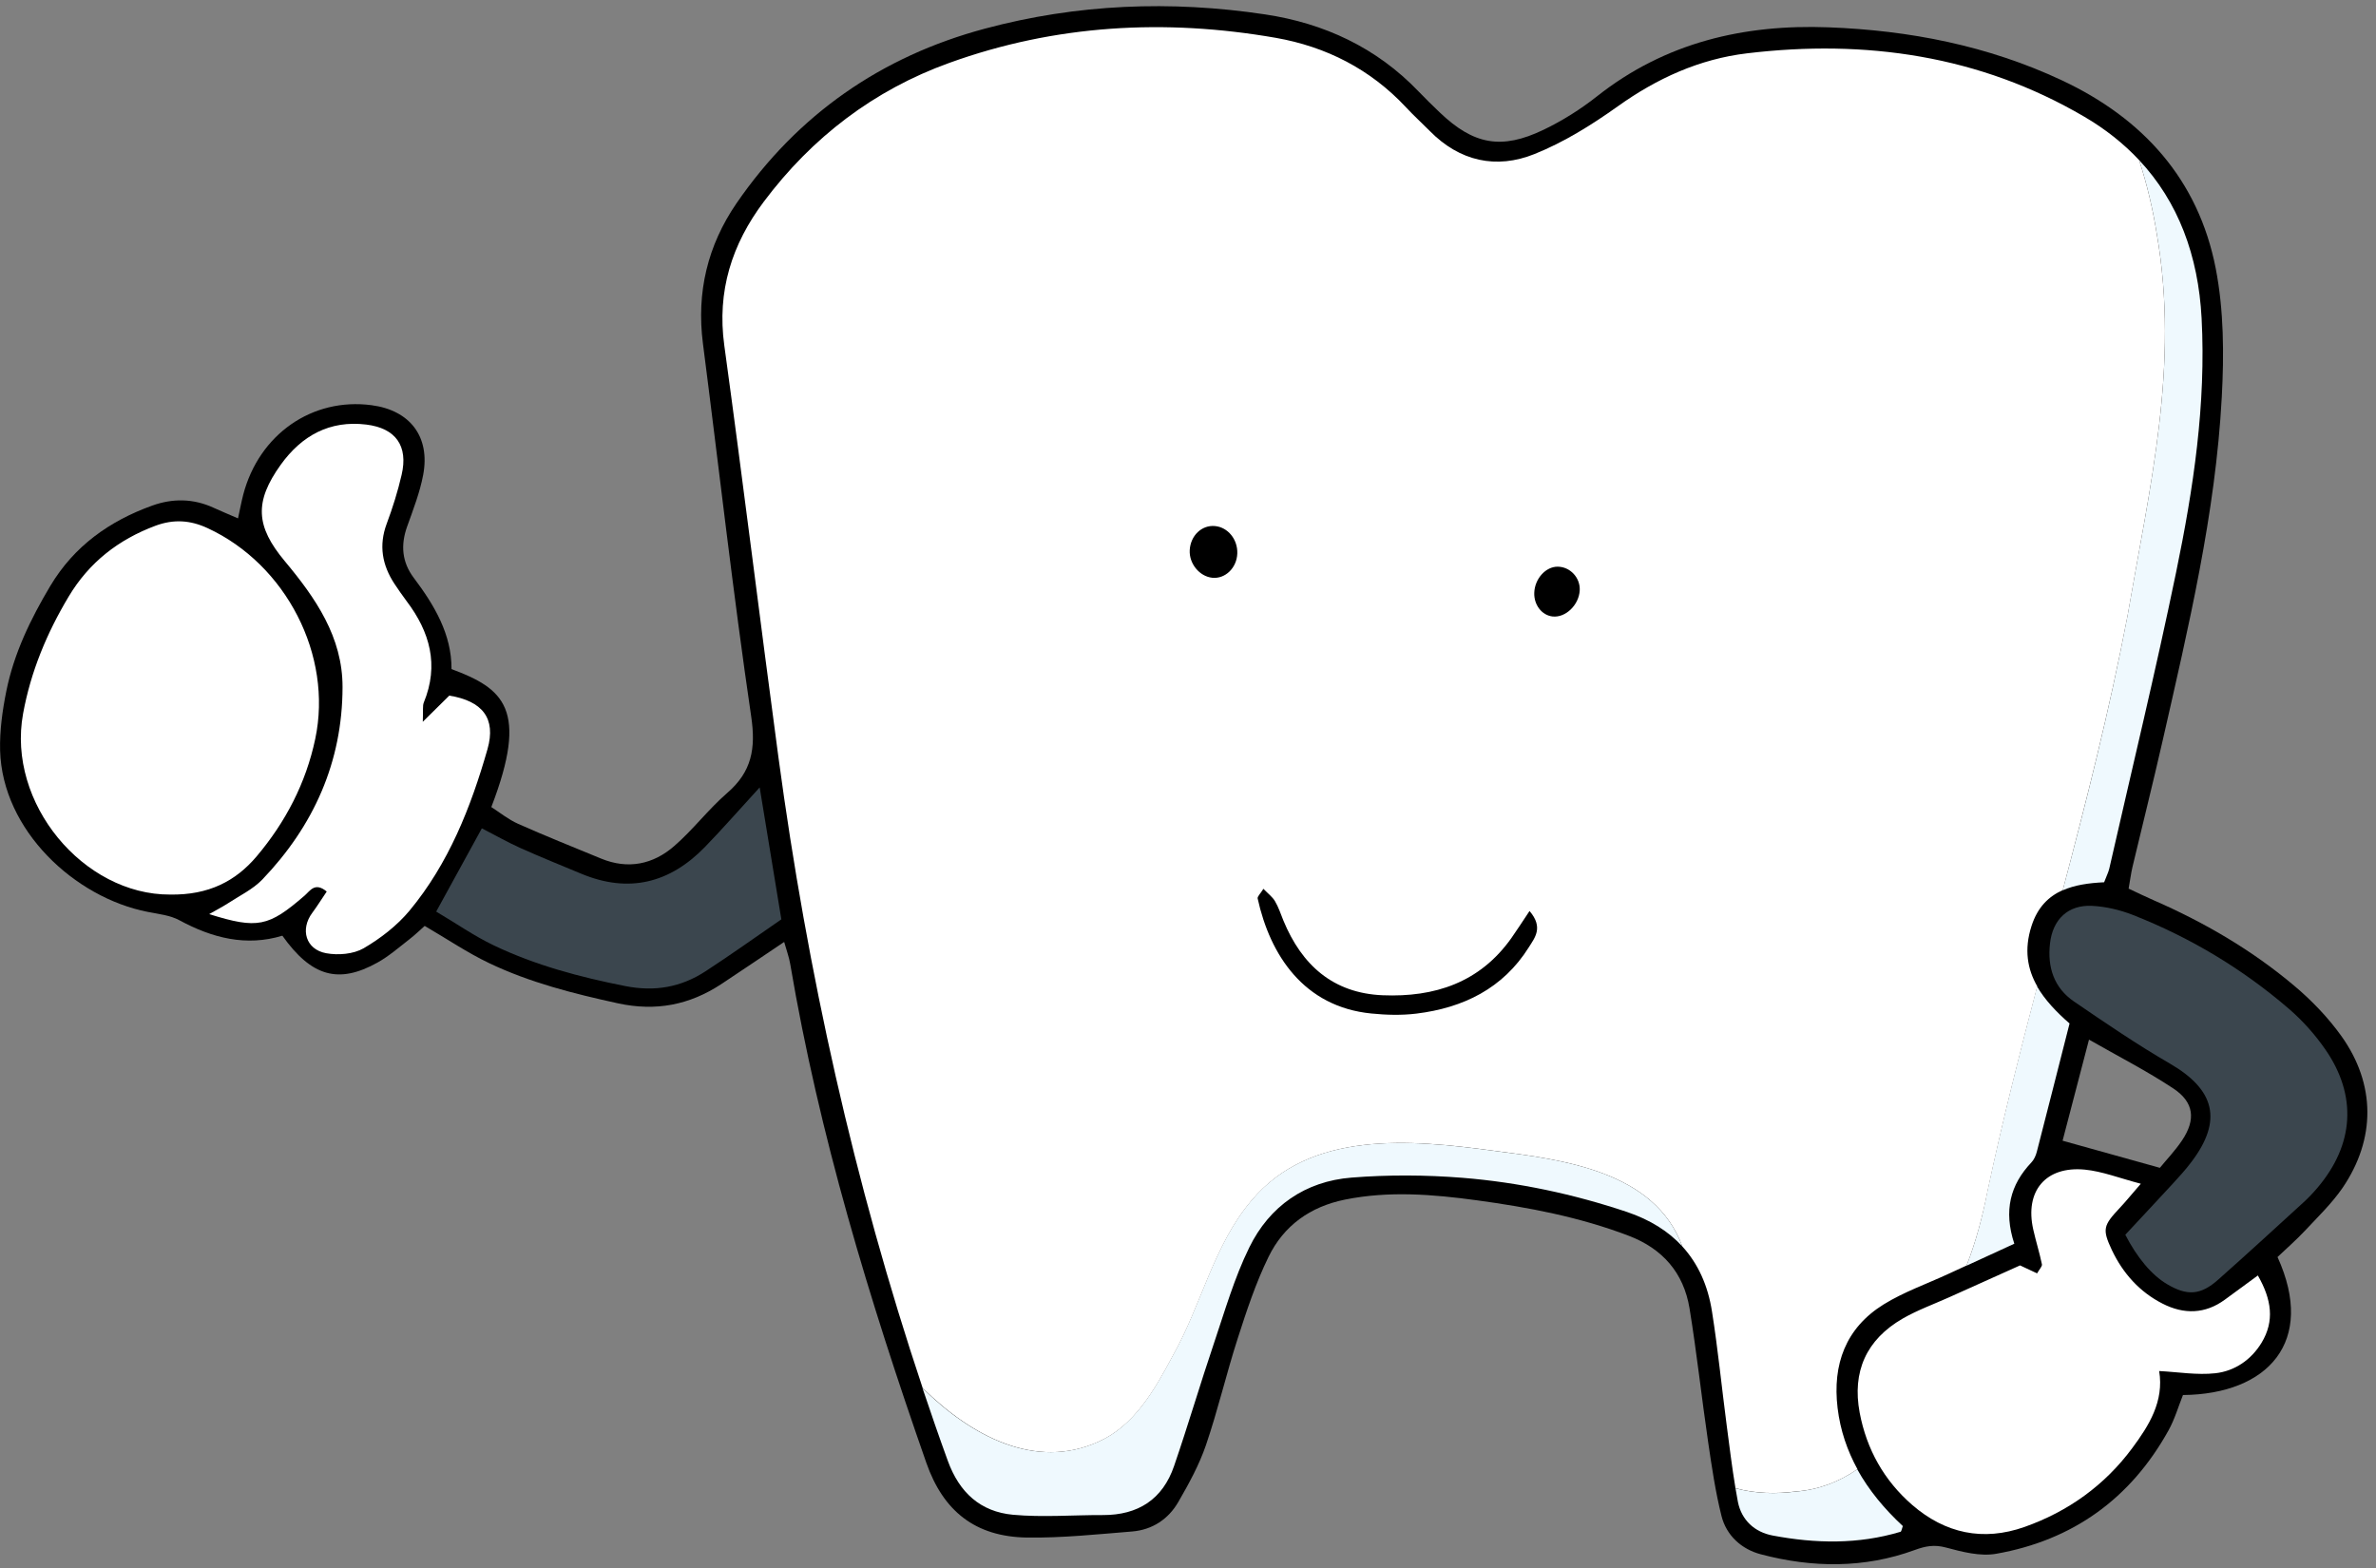
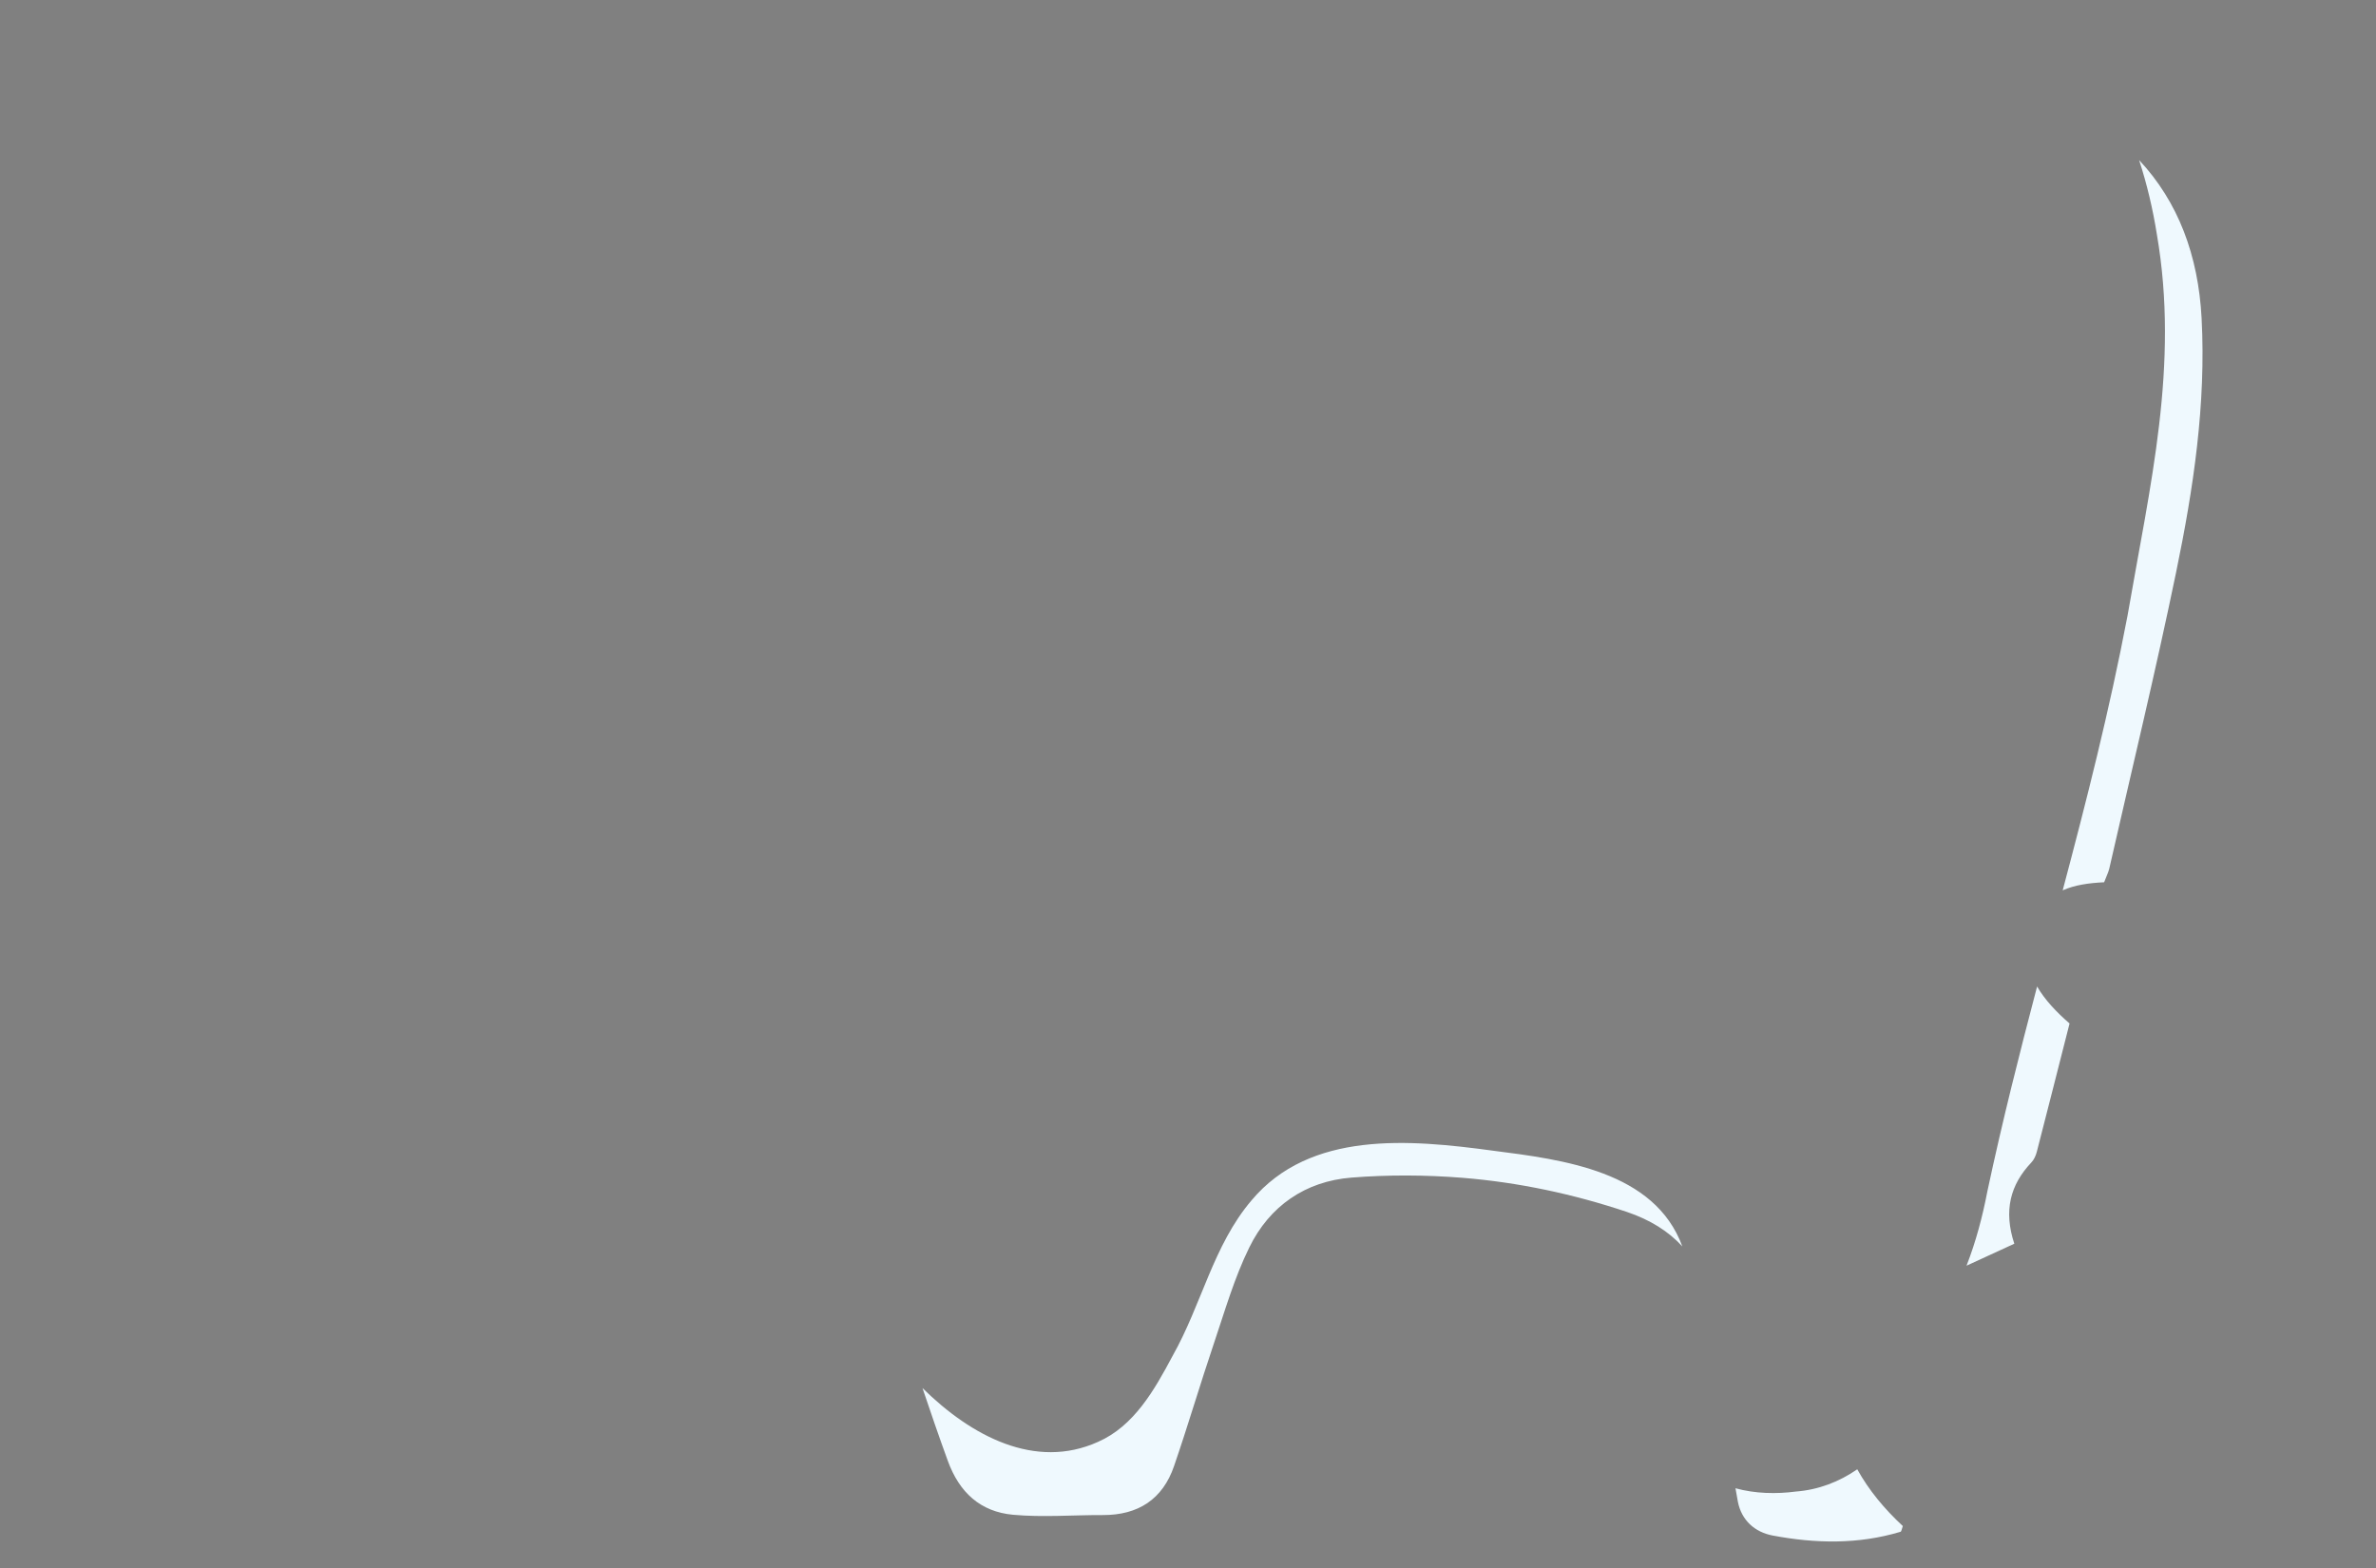
<svg xmlns="http://www.w3.org/2000/svg" height="155.6" preserveAspectRatio="xMidYMid meet" version="1.0" viewBox="-0.0 -0.6 235.7 155.6" width="235.7" zoomAndPan="magnify">
  <rect x="-0.0" y="-0.6" width="235.7" height="155.6" fill="#808080" stroke="none" />
  <g id="change1_1">
-     <path d="M232.26,102.18c-1.32-1.84-2.94-3.53-4.68-4.99c-4.21-3.55-8.94-6.3-13.99-8.5c-0.8-0.35-1.58-0.73-2.43-1.13 c0.15-0.83,0.23-1.51,0.39-2.18c0.99-4.16,2.03-8.31,2.98-12.48c2.56-11.26,5.25-22.51,5.87-34.09c0.23-4.25,0.21-8.63-0.6-12.78 c-1.72-8.81-7.21-14.89-15.28-18.67c-7.32-3.43-15.11-4.95-23.13-5.25c-8.39-0.32-16.2,1.5-22.96,6.84 c-1.63,1.29-3.43,2.42-5.3,3.32c-4.19,2.02-6.96,1.48-10.3-1.71c-0.72-0.69-1.43-1.38-2.12-2.1c-4.16-4.34-9.35-6.75-15.2-7.63 c-9.36-1.41-18.7-1.04-27.84,1.42C87.42,5,79.12,10.76,73.06,19.57c-2.87,4.19-3.98,8.83-3.33,13.9 c1.59,12.34,2.98,24.71,4.79,37.02c0.47,3.19,0.05,5.48-2.38,7.58c-1.87,1.62-3.39,3.65-5.26,5.27c-2.09,1.82-4.58,2.34-7.25,1.24 c-2.76-1.14-5.52-2.24-8.24-3.45c-0.96-0.43-1.81-1.12-2.65-1.66c3.74-9.73,1.23-11.76-3.95-13.69c0.02-3.44-1.69-6.33-3.75-9.06 c-1.17-1.56-1.31-3.25-0.65-5.09c0.6-1.68,1.26-3.37,1.59-5.12c0.71-3.79-1.31-6.41-5.12-6.91c-5.89-0.78-11.16,2.89-12.73,8.87 c-0.19,0.74-0.33,1.49-0.52,2.36c-0.96-0.42-1.69-0.72-2.41-1.05c-2.01-0.93-4.07-0.95-6.1-0.22c-4.25,1.53-7.75,4.02-10.11,7.97 c-1.95,3.27-3.6,6.67-4.36,10.42c-0.39,1.93-0.67,3.94-0.62,5.91c0.22,7.9,7.38,14.59,14.65,16.01c1.06,0.21,2.22,0.33,3.14,0.83 c3.27,1.77,6.63,2.62,10.21,1.53c2.89,4.06,5.57,4.82,9.43,2.67c1.12-0.62,2.11-1.49,3.13-2.28c0.61-0.47,1.16-1.01,1.56-1.36 c2.26,1.32,4.25,2.67,6.39,3.69c4.06,1.94,8.39,3.03,12.78,3.99c3.77,0.82,7.1,0.16,10.24-1.9c1.99-1.31,3.95-2.65,6.25-4.19 c0.24,0.86,0.49,1.52,0.6,2.19c2.87,16.94,7.84,33.3,13.5,49.48c1.68,4.8,4.85,7.34,9.98,7.42c3.47,0.05,6.95-0.32,10.42-0.6 c2.01-0.16,3.62-1.22,4.61-2.95c1.04-1.8,2.06-3.66,2.73-5.62c1.19-3.48,2.02-7.08,3.15-10.58c0.88-2.74,1.79-5.5,3.05-8.08 c1.51-3.11,4.13-5,7.6-5.7c4.37-0.88,8.72-0.52,13.07,0.07c5.13,0.7,10.2,1.66,15.07,3.52c3.36,1.28,5.45,3.68,6.03,7.19 c0.72,4.41,1.2,8.86,1.85,13.29c0.36,2.45,0.72,4.91,1.32,7.31c0.49,1.96,2,3.31,3.9,3.81c5.1,1.35,10.25,1.41,15.26-0.42 c1.09-0.4,1.95-0.56,3.11-0.25c1.61,0.43,3.39,0.9,4.98,0.62c7.6-1.34,13.33-5.46,17.09-12.23c0.62-1.11,0.98-2.37,1.44-3.52 c8.4-0.08,13.22-5.27,9.38-13.69c0.88-0.84,1.85-1.68,2.72-2.61c1.29-1.38,2.67-2.71,3.73-4.25 C235.69,112.39,235.68,106.97,232.26,102.18z M42.37,70.57c0.96-0.95,1.58-1.56,2.2-2.17c0,0,0,0,0,0 C43.95,69.02,43.33,69.63,42.37,70.57z M216.46,112.54c-0.71,1.06-1.61,1.99-2.2,2.72c-3.44-0.96-6.35-1.77-9.65-2.69 c0.8-3.06,1.69-6.45,2.62-10.03c2.92,1.67,5.74,3.11,8.37,4.85C217.66,108.76,217.84,110.48,216.46,112.54z" />
-   </g>
+     </g>
  <g id="change2_1">
    <path d="M166.89,123.06c-1.38-1.51-3.21-2.65-5.49-3.42c-5.31-1.78-10.76-2.94-16.32-3.39 c-3.65-0.29-7.36-0.31-11.01-0.02c-4.58,0.36-8.13,2.82-10.14,6.93c-1.48,3.01-2.42,6.29-3.5,9.49c-1.37,4.05-2.57,8.15-3.96,12.19 c-1.13,3.31-3.57,4.88-7.06,4.87c-2.97-0.01-5.97,0.24-8.92-0.03c-3.22-0.3-5.32-2.19-6.47-5.36c-0.87-2.39-1.7-4.8-2.51-7.21 c4.86,4.79,11.19,8.14,17.41,5.34c3.58-1.57,5.6-5.15,7.39-8.51c2.91-5.15,4.03-10.97,7.84-15.45c5.82-6.94,15.68-6.05,23.96-4.93 C155.03,114.45,164.14,115.57,166.89,123.06z M172.16,147.05c0.08,0.45,0.16,0.9,0.24,1.35c0.36,1.81,1.65,3,3.45,3.34 c4.24,0.8,8.49,0.89,12.68-0.37c0.1-0.03,0.13-0.31,0.23-0.57c-1.82-1.69-3.37-3.55-4.52-5.63c-1.79,1.24-3.85,2.04-6.12,2.21 C176.25,147.63,174.09,147.59,172.16,147.05z M195.08,124.97c1.55-0.71,3.12-1.43,4.74-2.18c-1.08-3.29-0.4-5.85,1.69-8.06 c0.26-0.27,0.44-0.67,0.54-1.05c1.09-4.22,2.16-8.46,3.25-12.74c-1.31-1.14-2.45-2.34-3.22-3.67c-1.73,6.59-3.43,13.29-4.93,20.31 C196.66,120.14,196,122.61,195.08,124.97z M218.4,30.97c-0.33-6.22-2.32-11.55-6.2-15.69c0.79,2.42,1.37,4.9,1.76,7.36 c2.24,12.99-0.67,24.86-2.91,37.85c-1.81,9.49-4.08,18.38-6.43,27.24c1.19-0.53,2.6-0.73,4.11-0.8c0.23-0.61,0.42-0.97,0.51-1.35 c2.23-9.8,4.6-19.57,6.63-29.4C217.59,47.87,218.85,39.5,218.4,30.97z" fill="#EFF9FE" />
  </g>
  <g id="change3_1">
-     <path d="M213.96,22.64c-0.39-2.46-0.97-4.94-1.76-7.36c-1.53-1.63-3.34-3.08-5.47-4.32 c-10.33-6.05-21.66-7.68-33.42-6.27c-4.71,0.56-8.94,2.48-12.84,5.27c-2.57,1.83-5.32,3.55-8.24,4.72c-3.8,1.53-7.44,0.73-10.41-2.3 c-0.77-0.78-1.59-1.52-2.33-2.32c-3.53-3.79-7.93-6.03-12.95-6.91c-10.98-1.91-21.85-1.31-32.37,2.49 c-7.47,2.69-13.62,7.39-18.4,13.77c-3.17,4.22-4.66,8.88-3.92,14.26c1.87,13.61,3.54,27.24,5.37,40.85 c2.87,21.32,7.5,42.22,14.31,62.59c4.86,4.79,11.19,8.14,17.41,5.34c3.58-1.57,5.6-5.15,7.39-8.51c2.91-5.15,4.03-10.97,7.84-15.45 c5.82-6.94,15.68-6.05,23.96-4.93c6.9,0.89,16.01,2.01,18.76,9.5c1.54,1.69,2.53,3.83,2.94,6.45c0.59,3.73,0.96,7.49,1.45,11.23 c0.28,2.1,0.53,4.21,0.88,6.3c1.93,0.55,4.09,0.58,5.98,0.33c2.27-0.16,4.33-0.97,6.12-2.21c-1-1.83-1.7-3.83-1.97-6.07 c-0.52-4.33,0.8-7.94,4.57-10.28c2.01-1.24,4.29-2.04,6.45-3.04c0.59-0.27,1.18-0.55,1.78-0.82c0.92-2.36,1.58-4.83,2.08-7.38 c1.5-7.03,3.2-13.72,4.93-20.31c-0.98-1.71-1.33-3.65-0.57-6c0.6-1.86,1.7-2.93,3.1-3.55c2.34-8.86,4.61-17.74,6.43-27.24 C213.29,47.5,216.2,35.63,213.96,22.64z M120.26,56.72c-1.27-0.13-2.31-1.4-2.24-2.74c0.08-1.44,1.19-2.51,2.5-2.39 c1.28,0.11,2.27,1.32,2.22,2.72C122.69,55.74,121.55,56.85,120.26,56.72z M151.66,93.38c-2.57,4.09-6.5,6.01-11.15,6.58 c-1.47,0.18-2.99,0.14-4.47-0.01c-6.7-0.66-10.05-5.8-11.28-11.41c-0.04-0.2,0.27-0.47,0.57-0.96c0.45,0.47,0.9,0.8,1.15,1.23 c0.35,0.59,0.57,1.27,0.83,1.91c1.82,4.42,4.93,7.22,9.86,7.42c5.14,0.21,9.62-1.25,12.75-5.66c0.56-0.79,1.08-1.61,1.81-2.7 C153.15,91.43,152.22,92.47,151.66,93.38z M154.01,60.56c-1.06-0.12-1.85-1.15-1.81-2.34c0.04-1.4,1.14-2.62,2.34-2.6 c1.23,0.02,2.23,1.1,2.17,2.34C156.64,59.42,155.3,60.71,154.01,60.56z M16.88,88.15C8.29,88.19,0.66,79.09,2.29,70.2 c0.76-4.17,2.36-8,4.52-11.61c2.02-3.38,4.92-5.65,8.61-7.03c1.81-0.67,3.46-0.56,5.18,0.24c7.76,3.59,12.44,12.61,10.67,20.92 c-0.92,4.36-2.94,8.24-5.81,11.64C23.38,86.82,20.7,88.21,16.88,88.15z M219.76,135.64c1.92-0.21,3.56-1.33,4.59-3.03 c1.3-2.15,1-4.28-0.37-6.67c-1.22,0.89-2.24,1.64-3.26,2.39c-1.97,1.45-4.08,1.48-6.18,0.41c-2.29-1.16-3.95-3.02-5.04-5.32 c-0.98-2.08-0.85-2.44,0.78-4.18c0.59-0.62,1.12-1.29,2.09-2.4c-2.16-0.57-3.83-1.23-5.54-1.4c-3.9-0.38-5.99,2.13-5.13,5.94 c0.26,1.16,0.62,2.29,0.86,3.45c0.04,0.21-0.25,0.49-0.48,0.9c-0.71-0.33-1.36-0.64-1.69-0.79c-2.54,1.14-4.8,2.16-7.05,3.17 c-1.54,0.69-3.14,1.27-4.6,2.11c-3.61,2.09-5.02,5.27-4.26,9.33c0.69,3.65,2.43,6.74,5.22,9.16c3.26,2.82,7.02,3.63,11.13,2.18 c4.33-1.53,7.95-4.13,10.68-7.81c1.66-2.23,3.18-4.65,2.68-7.66C216.09,135.52,217.96,135.84,219.76,135.64z M42.04,69.1 c1.53-3.72,0.61-7.01-1.71-10.07c-0.42-0.56-0.81-1.13-1.2-1.71c-1.22-1.86-1.57-3.81-0.77-5.96c0.59-1.58,1.1-3.2,1.48-4.85 c0.67-2.86-0.57-4.63-3.51-4.99c-3.62-0.44-6.39,1.09-8.47,3.97c-2.65,3.69-2.5,6.12,0.39,9.58c3.04,3.64,5.74,7.52,5.73,12.5 c-0.01,7.42-2.86,13.76-7.95,19.08c-0.94,0.98-2.26,1.61-3.42,2.37c-0.54,0.35-1.11,0.64-1.86,1.07c4.8,1.5,5.89,1.26,9.47-1.84 c0.55-0.48,1.02-1.37,2.19-0.4c-0.47,0.69-0.92,1.42-1.43,2.11c-1.22,1.63-0.66,3.64,1.38,4.01c1.19,0.22,2.7,0.09,3.71-0.49 c1.68-0.98,3.32-2.25,4.56-3.74c3.88-4.68,6.08-10.25,7.73-16.02c0.87-3.06-0.5-4.77-3.79-5.31c-0.71,0.7-1.42,1.4-2.63,2.6 C41.99,69.82,41.91,69.42,42.04,69.1z" fill="#FFF" />
-   </g>
+     </g>
  <g id="change4_1">
-     <path d="M210.83,121.9c1.67-1.8,3.17-3.39,4.64-4.99c0.67-0.73,1.35-1.47,1.94-2.26c3.09-4.1,2.32-7.14-2.17-9.74 c-3.26-1.89-6.38-4.02-9.5-6.15c-1.99-1.36-2.65-3.41-2.38-5.76c0.27-2.39,1.79-3.85,4.18-3.73c1.36,0.07,2.76,0.4,4.04,0.9 c5.69,2.24,10.89,5.35,15.52,9.35c1.34,1.16,2.56,2.53,3.57,3.99c3.18,4.59,2.86,9.43-0.76,13.71c-0.45,0.53-0.93,1.04-1.45,1.51 c-2.79,2.55-5.58,5.11-8.41,7.62c-1.74,1.55-3.08,1.64-5.08,0.45C213.45,125.9,212.02,124.2,210.83,121.9z M48.98,93.19 c4.14,1.98,8.55,3.15,13.05,4.04c2.94,0.58,5.54,0.11,7.96-1.47c2.49-1.62,4.91-3.35,7.52-5.15c-0.71-4.29-1.4-8.49-2.15-13.09 c-2.08,2.27-3.71,4.14-5.44,5.92c-3.48,3.58-7.55,4.6-12.24,2.65c-2.02-0.84-4.05-1.66-6.04-2.55c-1.31-0.59-2.57-1.31-3.84-1.96 c-1.52,2.78-2.91,5.3-4.53,8.26C45.24,91,47.03,92.26,48.98,93.19z" fill="#3B464E" />
-   </g>
+     </g>
</svg>